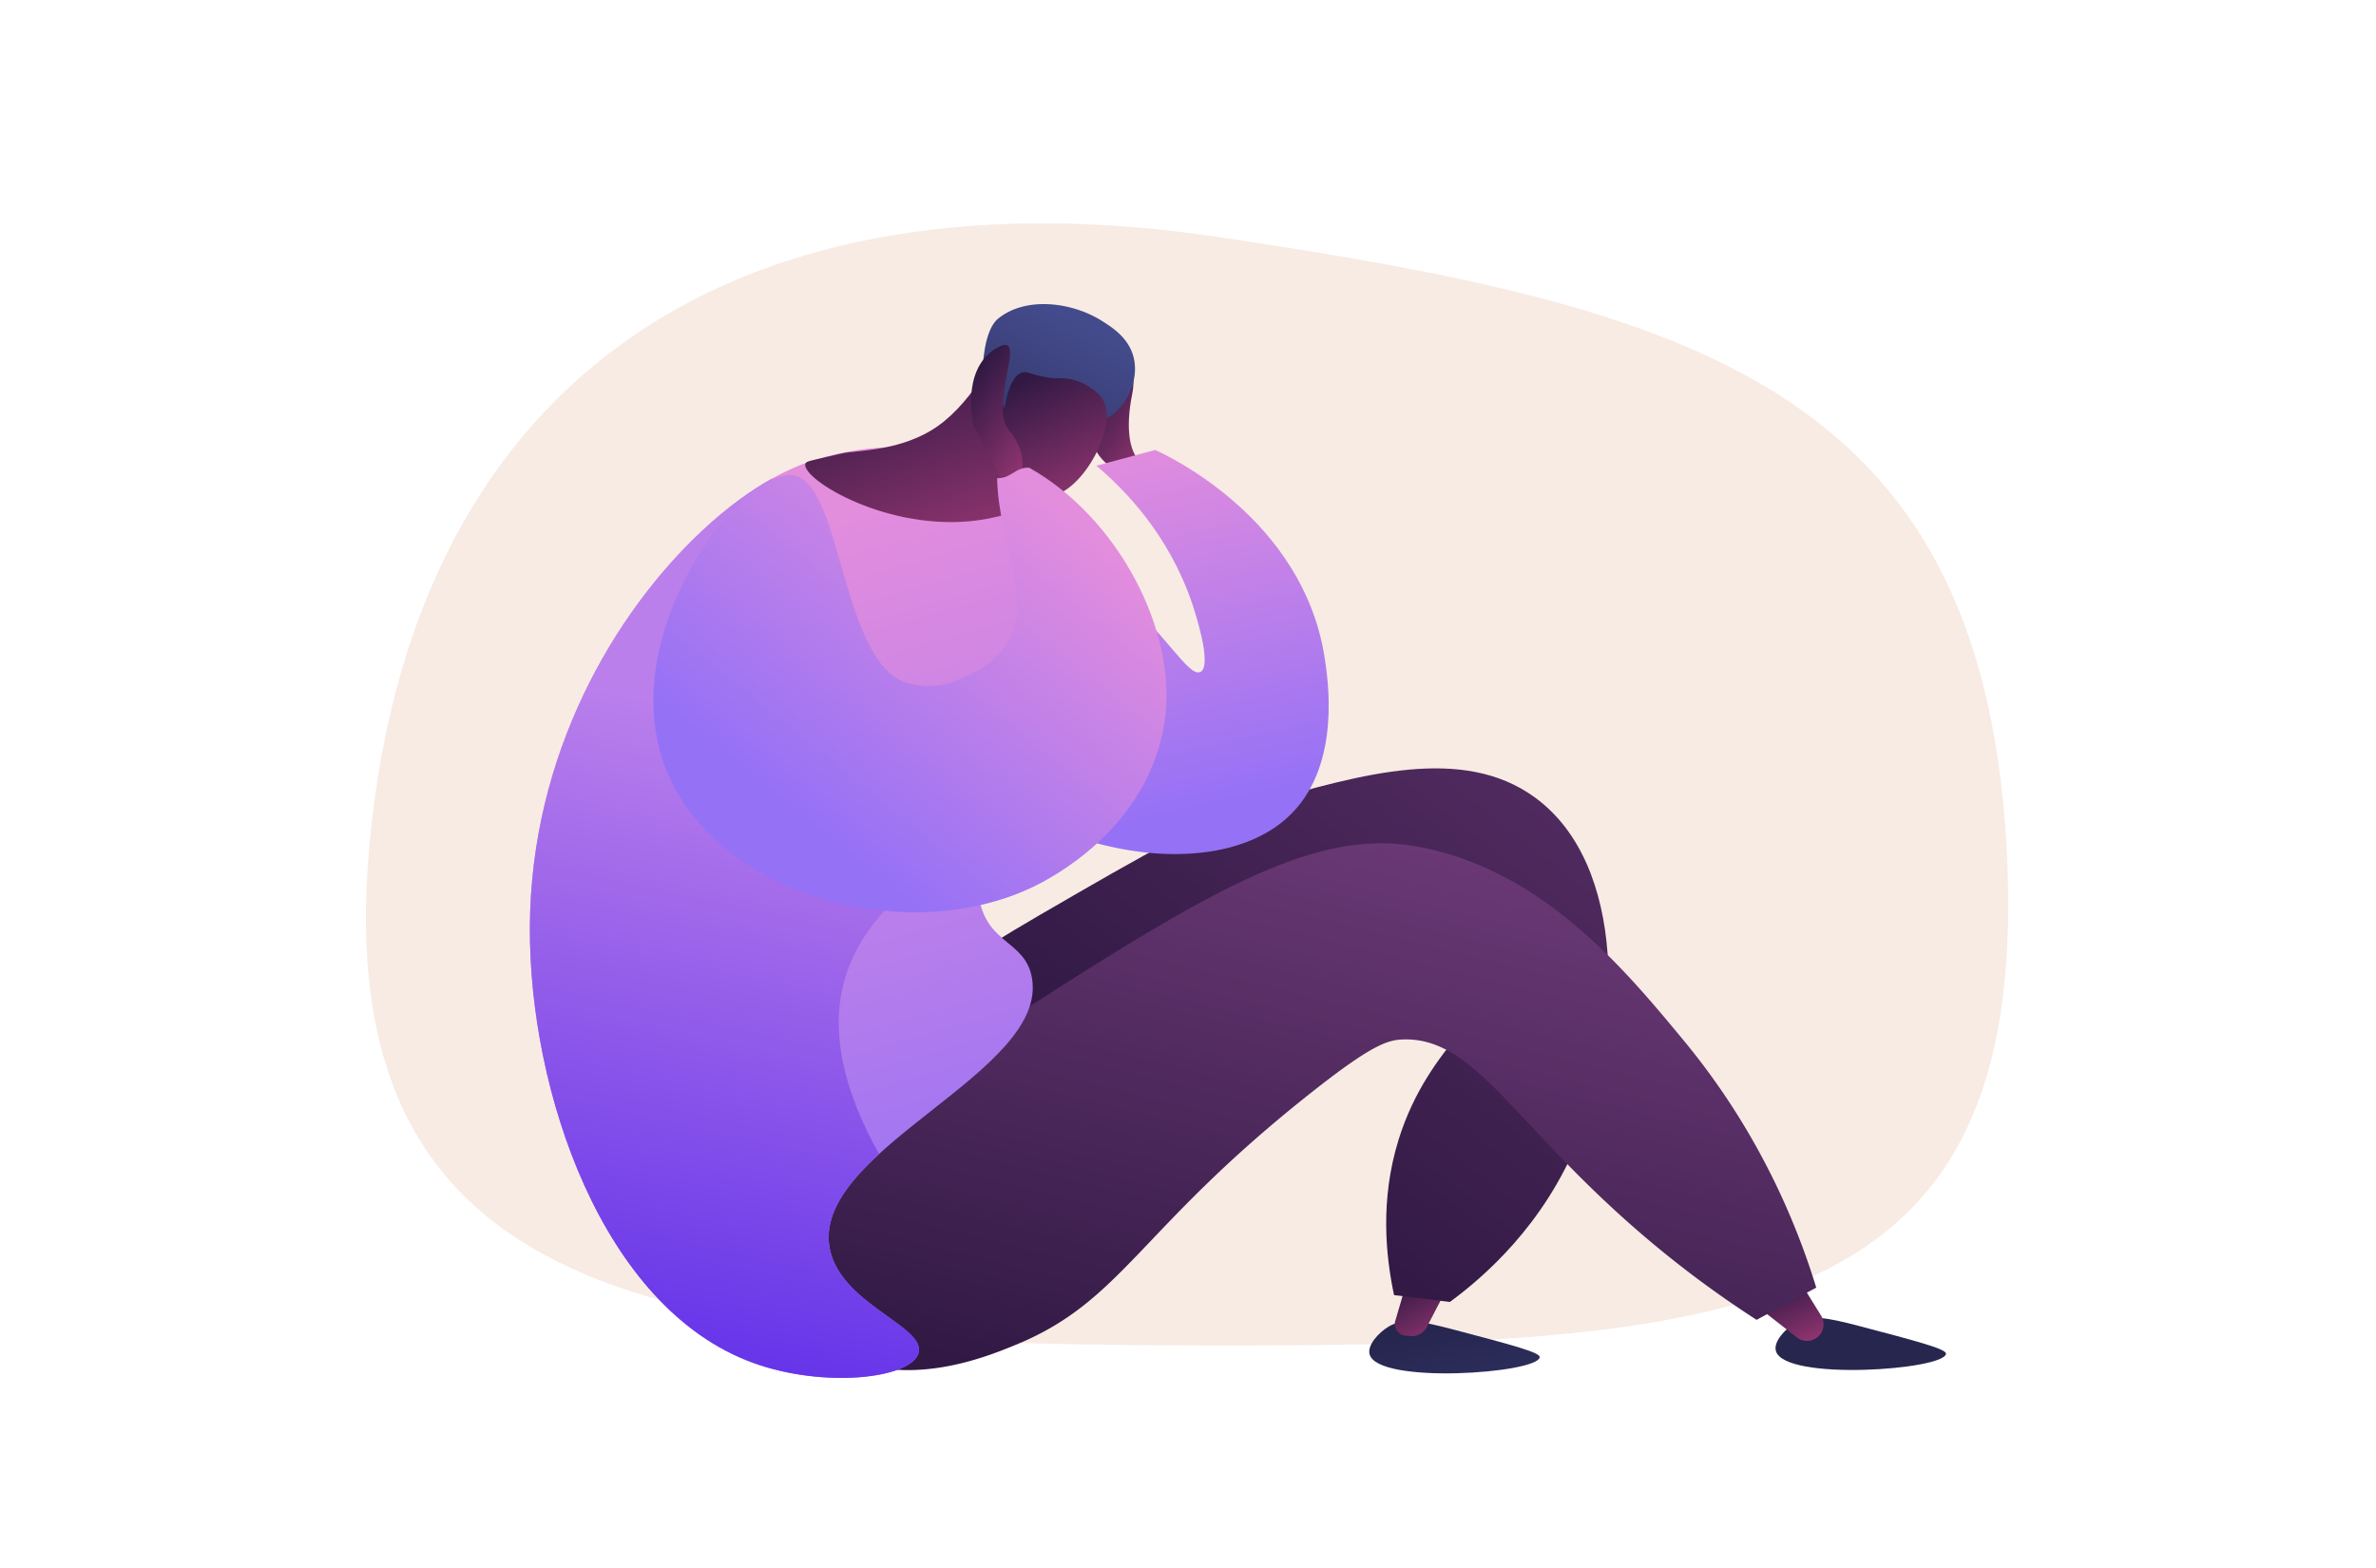
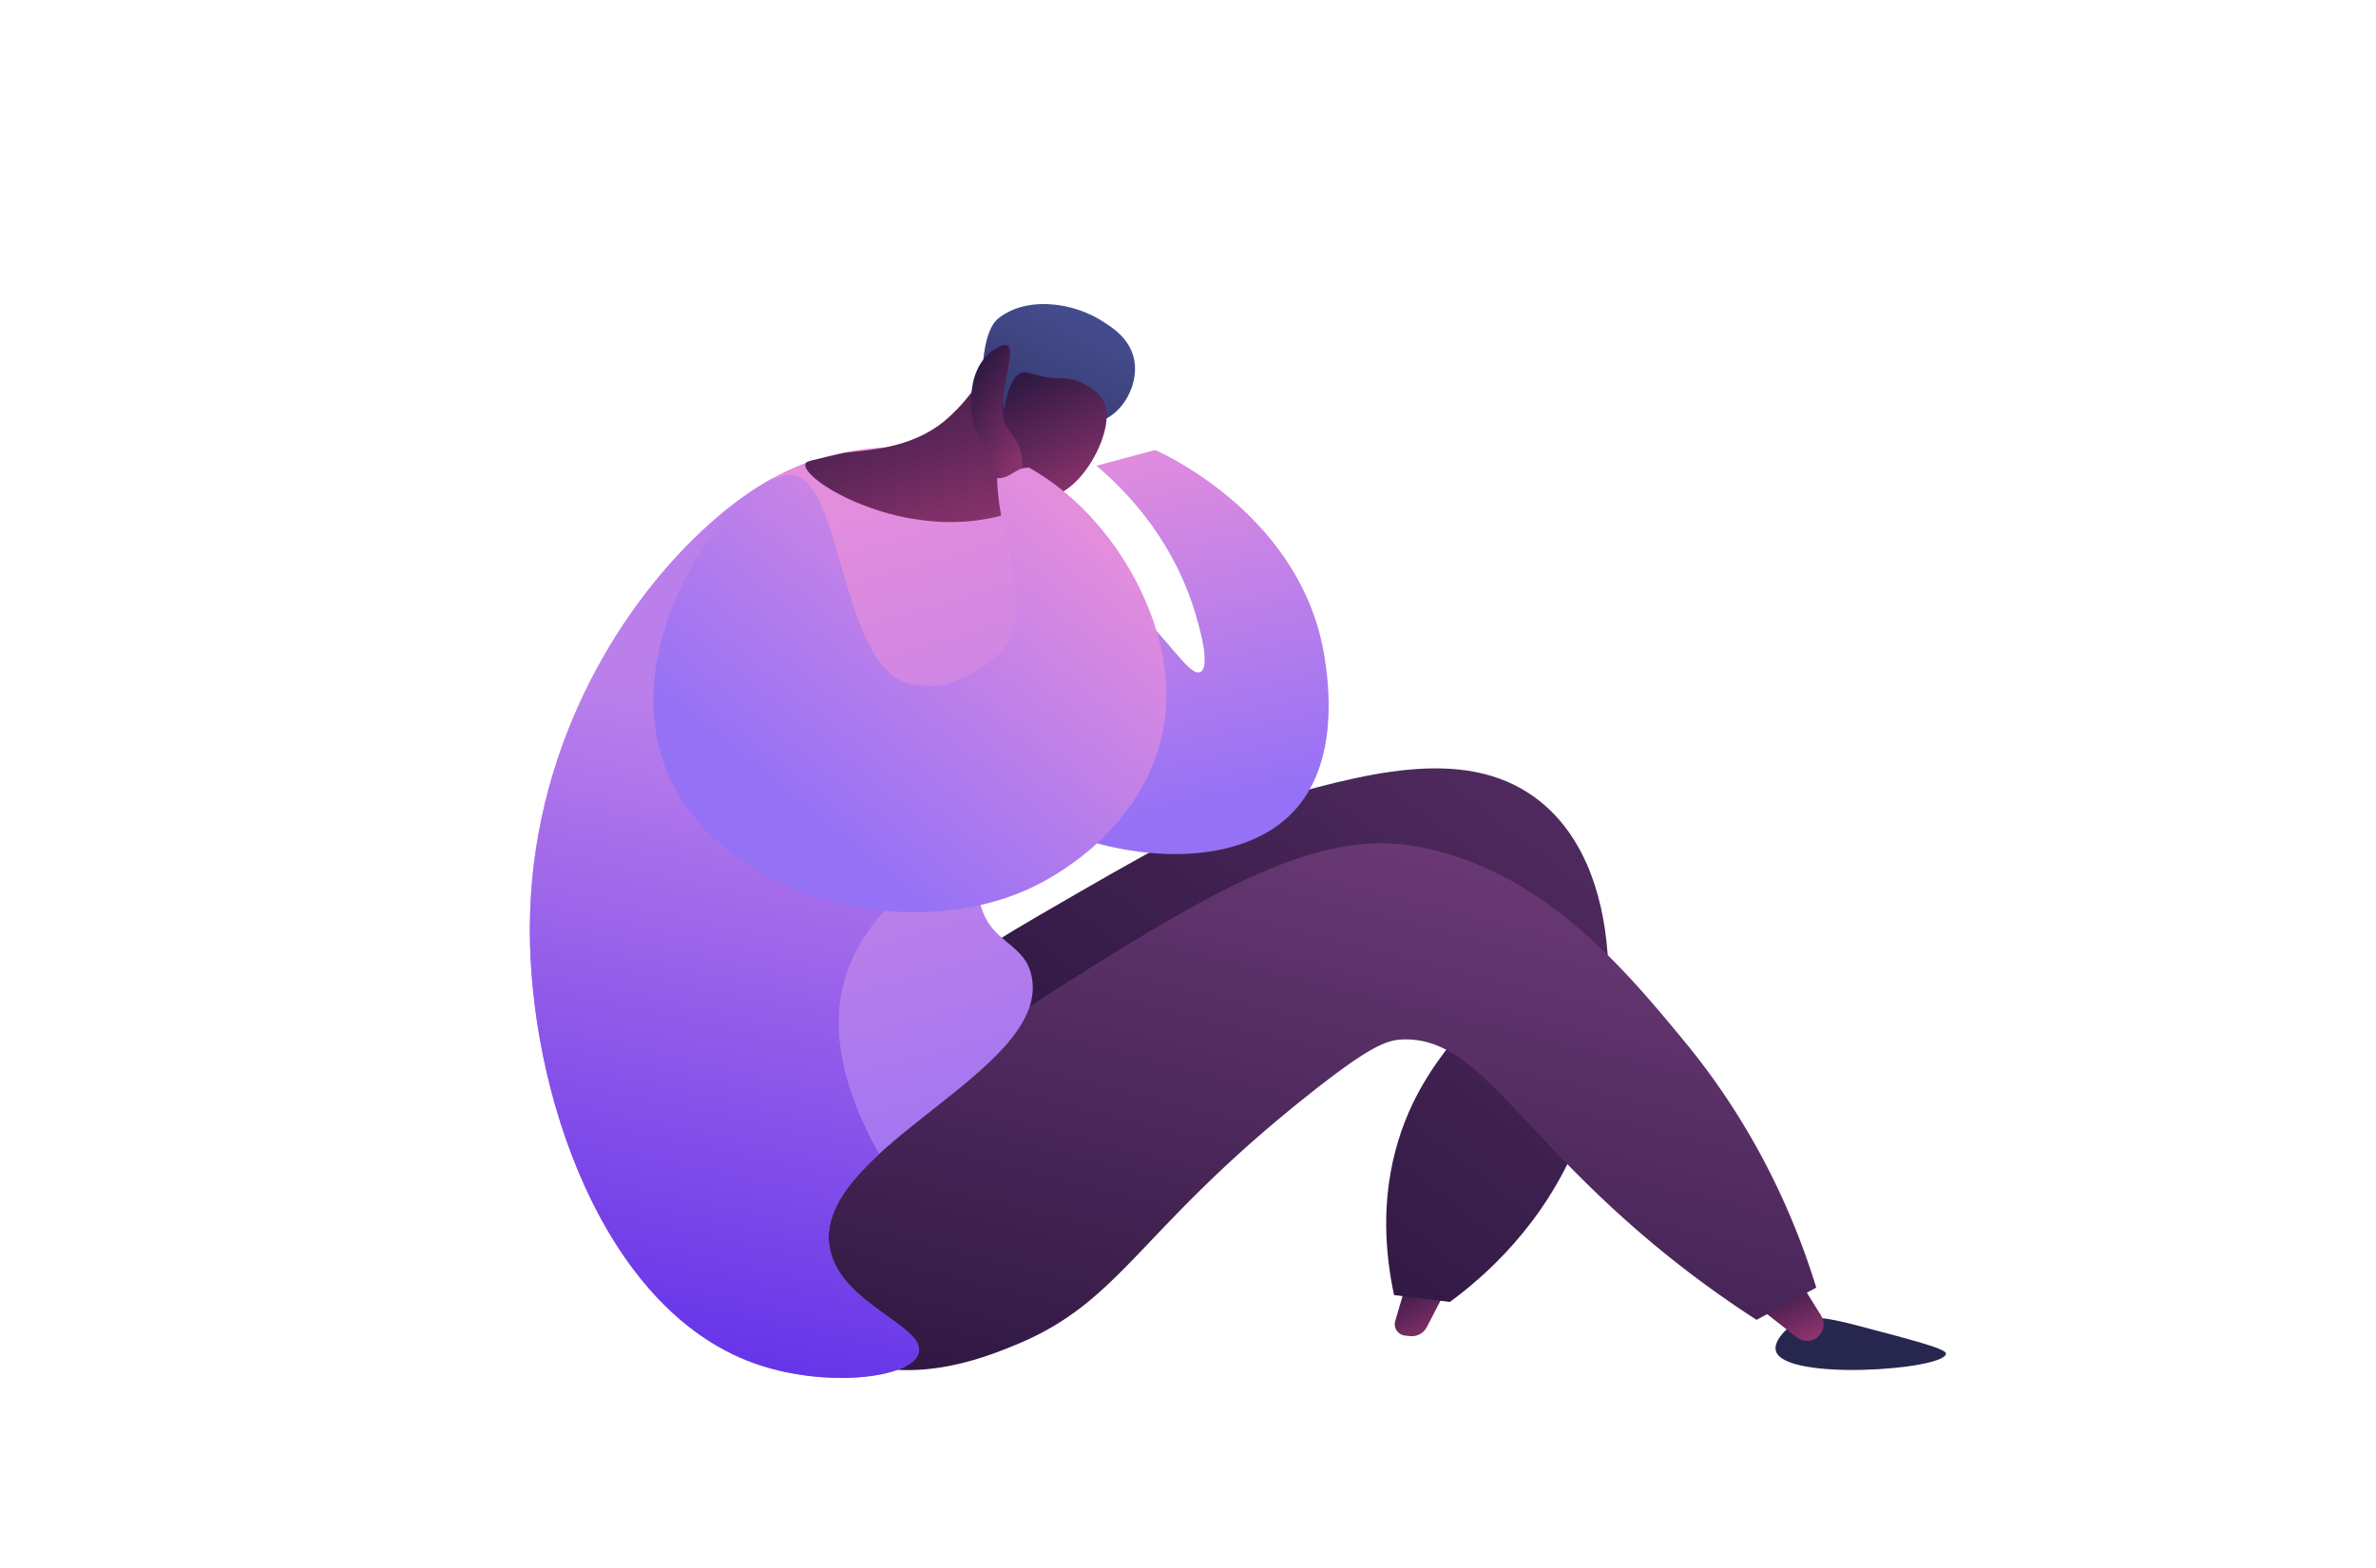
<svg xmlns="http://www.w3.org/2000/svg" width="1000" height="660" fill="none">
-   <path d="M844.47 355.73c11 193.6-100.5 210.6-325.09 210.6-224.6 0-382.4-9.6-363.9-210.6s158.87-285.52 357-256c198.11 29.51 321 62.38 332 256Z" fill="#CD7B49" fill-opacity=".15" />
-   <path d="M471.62 199.6s-12.3-7.29-10.95-14.11c1.34-6.83 10.3-18.88 9.93-33.53-.36-14.66 8.86-.74 5.88 14.08-2.97 14.81-.93 25.08 3.83 28.49 4.75 3.4-8.69 5.07-8.69 5.07Z" fill="url(#a)" />
-   <path d="M576.45 570.12c-1.13-3.93 3.86-9.24 7.9-11.68 6.33-3.81 13.44-2.46 27.13 1.13 24.48 6.44 36.72 9.66 36.54 11.68-.62 6.8-67.91 11.62-71.57-1.13Z" fill="url(#b)" />
  <path d="m593.49 534.7-6.26 21.31a4.82 4.82 0 0 0 4.12 6.16l2.13.22a7.09 7.09 0 0 0 7.03-3.79l11.19-21.59-18.22-2.3Z" fill="url(#c)" />
  <path d="M747.44 568.68c-1.13-3.92 3.86-9.24 7.9-11.67 6.33-3.81 13.44-2.46 27.13 1.13 24.48 6.44 36.71 9.66 36.54 11.68-.62 6.8-67.92 11.62-71.57-1.14Z" fill="url(#d)" />
  <path d="M384.21 429.48c9.65-16.81 22.66-26.5 52.75-43.95 46.94-27.22 70.4-40.83 94.2-47.67 41.97-12.04 84.47-24.24 114.71-2.3 39.26 28.46 36.46 98.92 18.62 143.65-14.56 36.48-40.2 58.46-54.26 68.8l-23.5-2.88c-3.47-16.23-6-39.92 1.9-65.42 12.77-41.15 43.03-55.74 37.67-67.82-7.02-15.86-68.27-11.05-124.55 10.04-75.67 28.37-111.47 74.58-126.05 63.29-10.2-7.88-1.92-37.54 8.51-55.74Z" fill="url(#e)" />
  <path d="m756.68 538.02 9.77 15.74a6.98 6.98 0 0 1-10.24 9.17l-20.12-15.8 20.6-9.11Z" fill="url(#f)" />
  <path d="M351.07 569.61c30.36 15.37 63.47 1.76 76.34-3.51 45.06-18.5 51.54-48.4 123.54-105.48 26.45-20.98 33.12-22.92 39.7-23.1 30.51-.87 46.63 36.39 101.96 83.37a441.55 441.55 0 0 0 46.7 34.66l25.11-13.56c-7.78-25.33-23.37-64.83-55.74-103.97-25-30.22-59.5-71.94-112-81.65-46.27-8.57-94.3 22.5-190.34 84.68-77.9 50.38-90.14 72.1-87.9 89.89 2.88 23.18 30.06 37.37 32.63 38.67Z" fill="url(#g)" />
  <path d="m461.46 196.04 24.71-6.64c5.77 2.59 62.26 29.1 71.33 87.39 1.4 9.1 6.87 44.2-13.56 65.3-34.6 35.7-126.26 13.47-155.19-39.18-13.7-24.95-17.21-63.77.5-76.85 17.16-12.67 48.57 2.96 56.76 7.03 37.75 18.78 52.84 53.18 59.26 49.72 5.22-2.8-2.77-26.6-3.62-29.09-9.89-28.93-28.33-47.65-40.19-57.68Z" fill="url(#h)" />
  <path d="M295.32 223.55c-36.68 34.41-71.98 93.84-72.32 166.75-.32 68.56 30.22 160.13 93.92 183.33 29.6 10.78 66.22 6.75 69.62-3.96 3.68-11.54-34.37-20.98-37.57-45.63-5.32-41 92.4-72.9 85.34-112.46-2.74-15.42-18.2-14.08-21.97-32.33-5.43-26.21 24.22-39.78 41.69-85.9 7.85-20.73 17.04-45 7.34-66.43-15.77-34.8-74.52-46.81-117.48-33.65-8.56 2.64-26.08 9.19-48.57 30.28Z" fill="url(#i)" />
  <path d="M421.7 141.03c0 4.54-11.46 27.23-26.78 38.16-15.46 11.02-34.8 10.28-40.57 11.67-13.4 3.21-15.11 3.11-15.42 4.44-1.48 6.46 34.79 28.77 72.5 23.72 23.07-3.09 44.13-16.08 42.89-23-1.24-6.91-24.3-3.39-31.06-16.01-4.71-8.78.72-21.15 7.12-31.4-6.05-11.51-2.64 3.94-8.68-7.58Z" fill="url(#j)" />
  <path d="M465.59 176.18c8.04-4.14 13.82-15.36 11.64-25.26-1.87-8.52-9.09-13.1-13.4-15.81-12.53-7.94-31.93-10.48-43.64-1.08-6.94 5.57-6.73 24.2-6.87 27.46-.15 3.7 1.76 5.9 2.85 9.28 1.53 4.69 3.87 12.1 7.63 24.41a60.8 60.8 0 0 1 7.35-7.54c1.2-1.02 5.92-5 11.4-7.54 10.98-5.1 15.42 0 23.04-3.92Z" fill="url(#k)" />
  <path d="M416.05 182.6s1.81 18.5 19.71 25.75c16.03 6.49 35.14-27.26 28.76-39.45-2.1-4.06-8.25-8.29-14.37-9.38-3.62-.64-5.33.16-11.22-1-5.43-1.09-6.54-2.28-8.58-1.77-2.57.66-5.72 3.78-7.59 15.43-1.51-4.43-4.52-7.3-7.62-7.33a5.9 5.9 0 0 0-3.03 1.02c-4.1 2.94-2.92 9.78 3.94 16.72Z" fill="url(#l)" />
  <path d="M409.74 178.9s-5.62-22.97 9.3-32.14c14.9-9.17-3.56 23.64 5.67 34.47 9.23 10.82 4.34 20.7 4.34 20.7l-6.86 1.3-12.45-24.33Z" fill="url(#m)" />
  <path d="M356.13 410.25c14.29-44.34 73.45-59.12 68.67-83.53-5.45-27.83-83.94-17.32-105.8-57.56-10.43-19.22-4.77-44.15 6.12-67.82-8.32 4.6-18.42 11.55-29.79 22.22-36.68 34.41-71.98 93.84-72.32 166.75-.32 68.56 30.22 160.13 93.92 183.33 29.6 10.78 66.21 6.75 69.62-3.96 3.67-11.54-34.38-20.98-37.57-45.63-1.76-13.56 7.75-26.12 21.02-38.3-14.28-25.45-21.56-51.67-13.88-75.5Z" fill="url(#n)" style="mix-blend-mode:multiply" />
  <path d="M334.29 200.14c20.69 4.15 19.68 82.11 49.36 87.85 2.35.45 9.77 1.96 17.87-1.12 45.65-17.38 18.59-50.66 18.15-85.63 5.76.35 7.73-4.72 13.5-4.37 37.26 20.9 62.57 68.77 57.02 106.55-6.78 46.17-49.69 67.13-55.24 69.81-54.34 26.2-136.57 2.9-155.73-52.41-19.58-56.55 34.26-124.85 55.07-120.68Z" fill="url(#o)" />
  <defs>
    <linearGradient id="a" x1="470.94" y1="145.74" x2="506.58" y2="173.09" gradientUnits="userSpaceOnUse">
      <stop stop-color="#311944" />
      <stop offset="1" stop-color="#A03976" />
    </linearGradient>
    <linearGradient id="b" x1="636.17" y1="684.22" x2="609.56" y2="557.99" gradientUnits="userSpaceOnUse">
      <stop stop-color="#444B8C" />
      <stop offset="1" stop-color="#26264F" />
    </linearGradient>
    <linearGradient id="c" x1="599.37" y1="534.7" x2="615.63" y2="563.5" gradientUnits="userSpaceOnUse">
      <stop stop-color="#311944" />
      <stop offset="1" stop-color="#A03976" />
    </linearGradient>
    <linearGradient id="d" x1="157620" y1="68337.5" x2="157092" y2="60144.2" gradientUnits="userSpaceOnUse">
      <stop stop-color="#444B8C" />
      <stop offset="1" stop-color="#26264F" />
    </linearGradient>
    <linearGradient id="e" x1="502.55" y1="486.66" x2="742.04" y2="176.66" gradientUnits="userSpaceOnUse">
      <stop stop-color="#311944" />
      <stop offset="1" stop-color="#6B3976" />
    </linearGradient>
    <linearGradient id="f" x1="751.79" y1="538.02" x2="764.75" y2="568.71" gradientUnits="userSpaceOnUse">
      <stop stop-color="#311944" />
      <stop offset="1" stop-color="#A03976" />
    </linearGradient>
    <linearGradient id="g" x1="454.01" y1="586.48" x2="517.41" y2="330.44" gradientUnits="userSpaceOnUse">
      <stop stop-color="#311944" />
      <stop offset="1" stop-color="#6B3976" />
    </linearGradient>
    <linearGradient id="h" x1="461.01" y1="188.98" x2="495.52" y2="343.48" gradientUnits="userSpaceOnUse">
      <stop stop-color="#E38DDD" />
      <stop offset="1" stop-color="#9571F6" />
    </linearGradient>
    <linearGradient id="i" x1="368.01" y1="211.48" x2="456.55" y2="521.39" gradientUnits="userSpaceOnUse">
      <stop stop-color="#E38DDD" />
      <stop offset="1" stop-color="#9571F6" />
    </linearGradient>
    <linearGradient id="j" x1="396.63" y1="141.03" x2="429.69" y2="237.56" gradientUnits="userSpaceOnUse">
      <stop stop-color="#311944" />
      <stop offset="1" stop-color="#A03976" />
    </linearGradient>
    <linearGradient id="k" x1="413.01" y1="231.98" x2="460.81" y2="139.29" gradientUnits="userSpaceOnUse">
      <stop stop-color="#26264F" />
      <stop offset="1" stop-color="#444B8C" />
    </linearGradient>
    <linearGradient id="l" x1="437.76" y1="156.63" x2="465.5" y2="215.54" gradientUnits="userSpaceOnUse">
      <stop stop-color="#311944" />
      <stop offset="1" stop-color="#A03976" />
    </linearGradient>
    <linearGradient id="m" x1="419.52" y1="145.17" x2="457.59" y2="173.41" gradientUnits="userSpaceOnUse">
      <stop stop-color="#311944" />
      <stop offset="1" stop-color="#A03976" />
    </linearGradient>
    <linearGradient id="n" x1="381.51" y1="317.98" x2="324.04" y2="579.99" gradientUnits="userSpaceOnUse">
      <stop stop-color="#BA7FEB" />
      <stop offset="1" stop-color="#6534E9" />
    </linearGradient>
    <linearGradient id="o" x1="459.51" y1="225.98" x2="352.77" y2="358.06" gradientUnits="userSpaceOnUse">
      <stop stop-color="#E38DDD" />
      <stop offset="1" stop-color="#9571F6" />
    </linearGradient>
  </defs>
</svg>